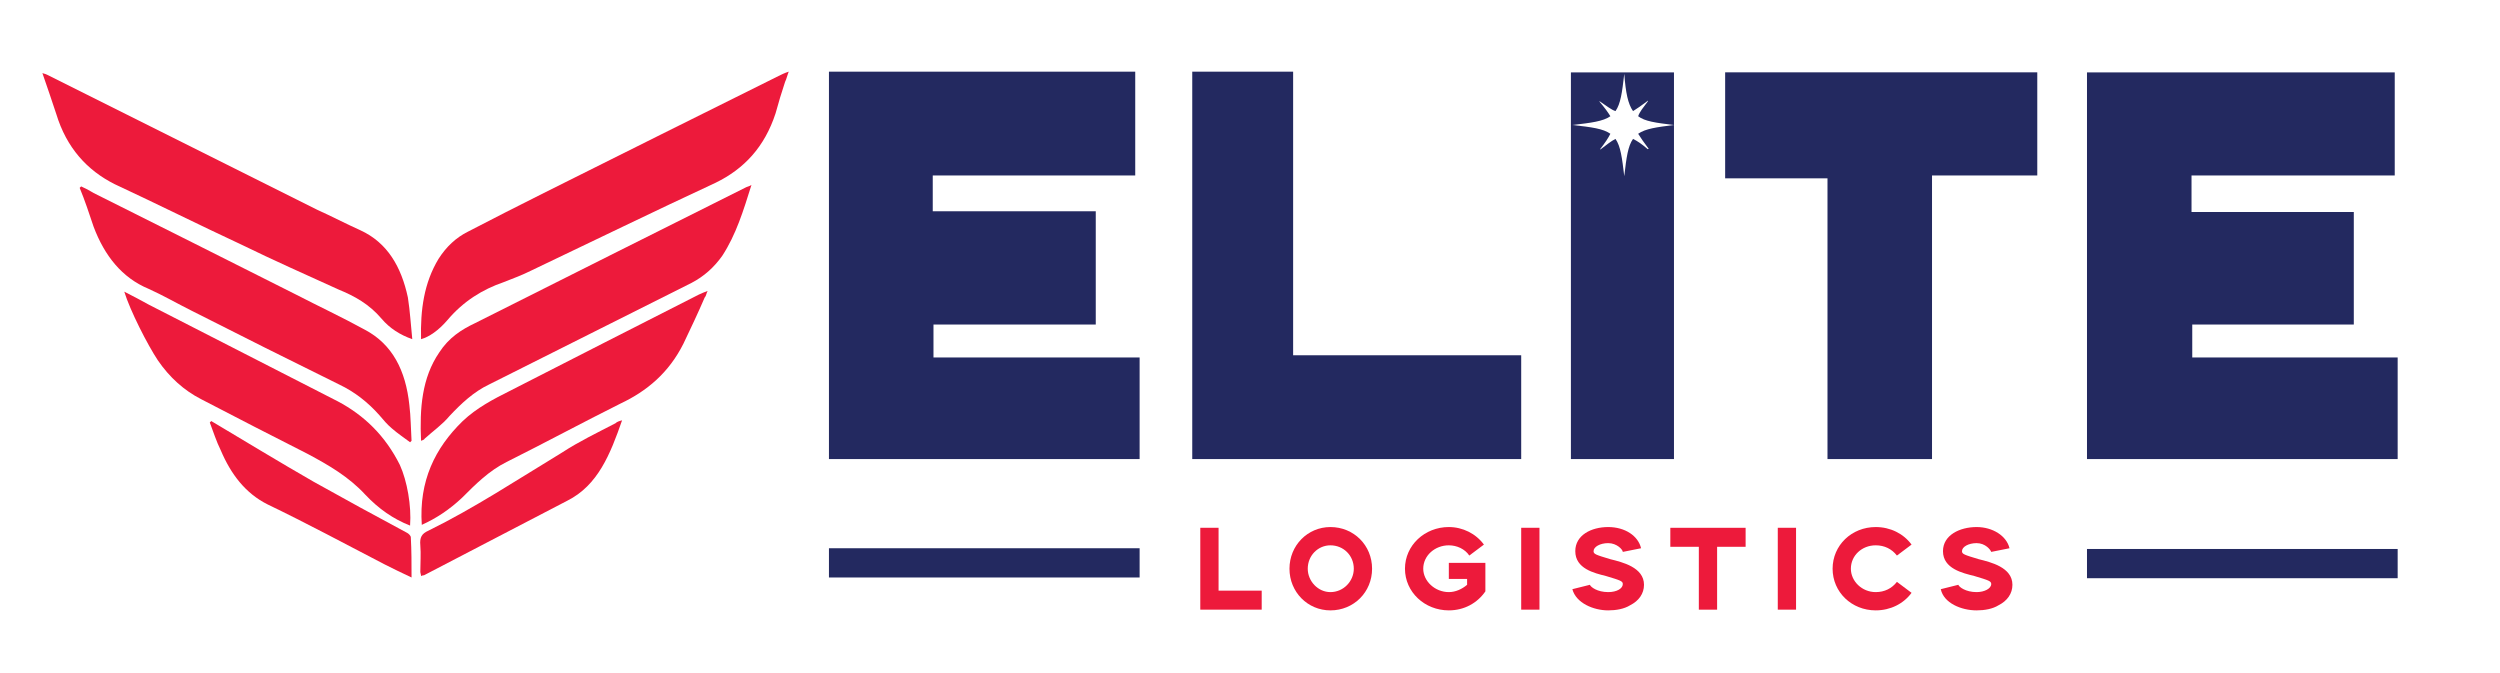
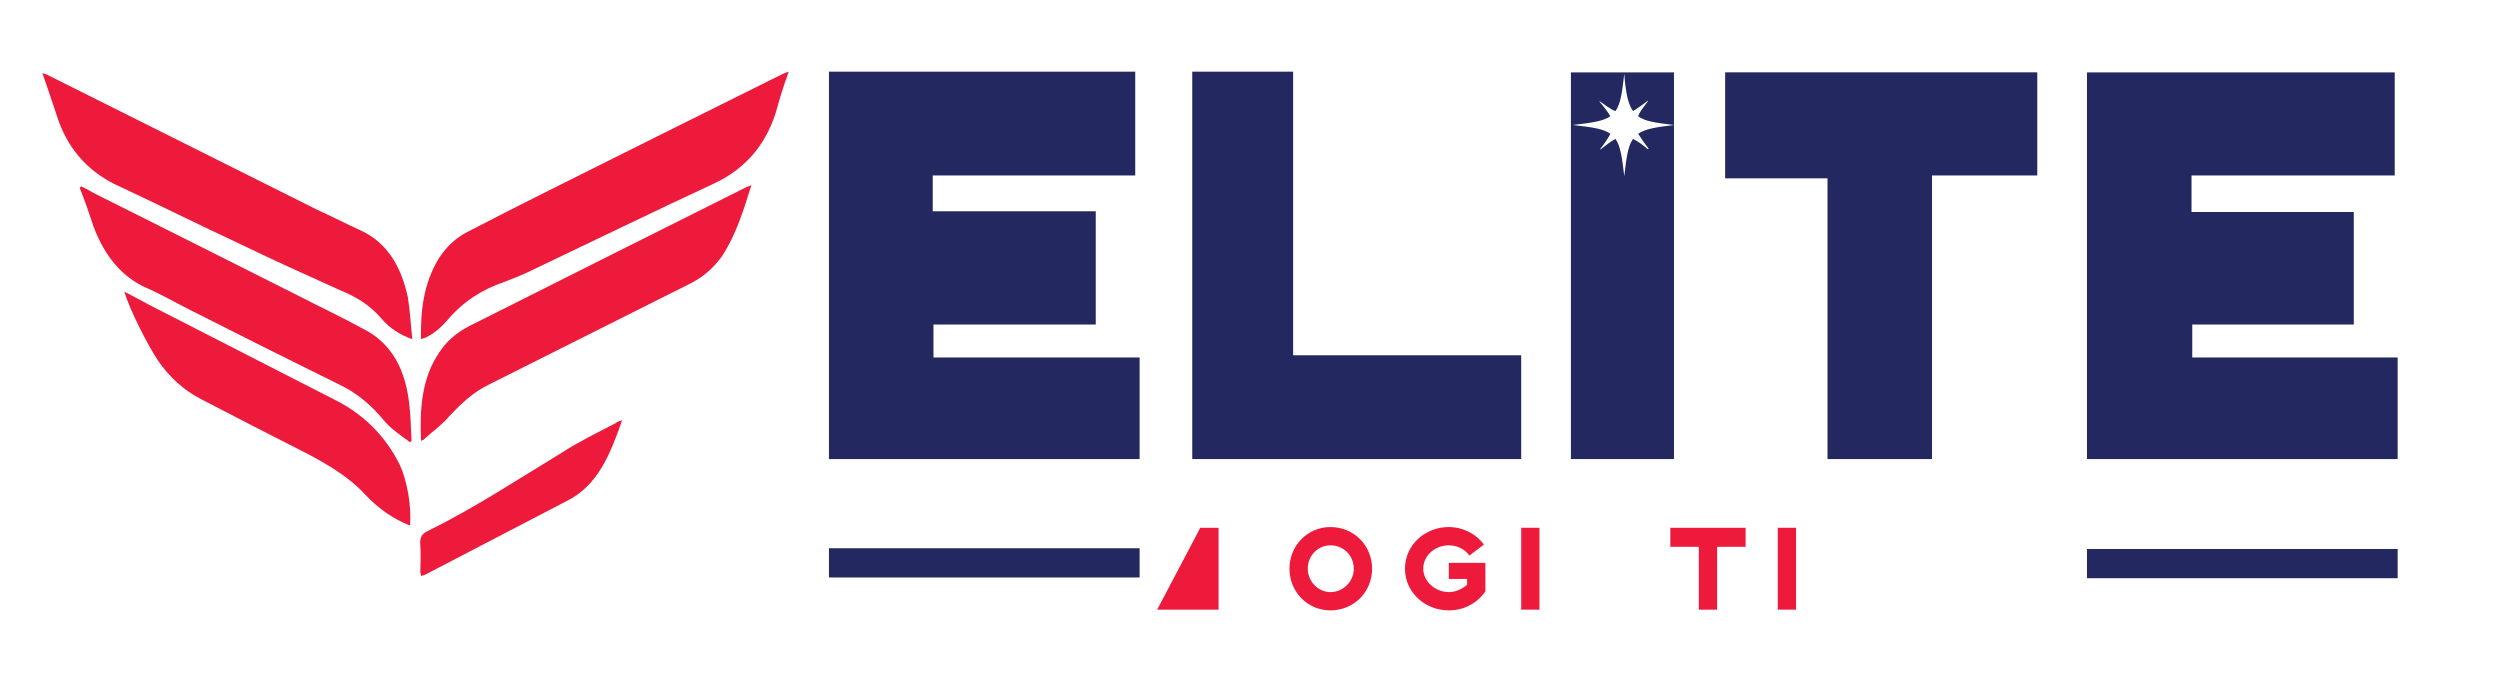
<svg xmlns="http://www.w3.org/2000/svg" version="1.2" viewBox="0 0 342 92" width="342" height="92">
  <title>New Project</title>
  <style>
		.s0 { fill: #ed1a3b } 
		.s1 { mix-blend-mode: multiply;fill: #232960 } 
	</style>
  <g id="&lt;Group&gt;">
    <g id="&lt;Group&gt;">
      <path id="&lt;Path&gt;" class="s0" d="m56.4 46.4c-1.7-0.6-3.1-1.5-4.2-2.8-1.7-2-3.7-3.1-5.9-4-4.4-2-8.9-4-13.2-6.1-5.8-2.7-11.6-5.6-17.4-8.3-3.8-1.9-6.6-5-8-9.6-0.6-1.8-1.2-3.6-1.9-5.6 0.4 0.1 0.6 0.2 0.8 0.3q18.4 9.2 36.8 18.4c2 0.9 3.9 1.9 5.9 2.8 3.7 1.7 5.6 5 6.5 9.2 0.3 1.9 0.4 3.8 0.6 5.7z" />
      <path id="&lt;Path&gt;" class="s0" d="m57.6 46.4c-0.1-4 0.4-7.7 2.4-11q1.6-2.5 4-3.7 5.2-2.7 10.4-5.3 16-8 32.1-16c0.4-0.2 0.8-0.4 1.4-0.6-0.2 0.5-0.3 1-0.5 1.4q-0.7 2.1-1.3 4.3c-1.5 4.6-4.3 7.6-8.2 9.5-8.4 3.9-16.8 8-25.2 12-1.2 0.6-2.5 1.1-3.8 1.6-2.9 1-5.5 2.6-7.7 5.2-1.2 1.4-2.5 2.3-3.6 2.6z" />
      <path id="&lt;Path&gt;" class="s0" d="m56.1 60.5c-0.8-0.6-1.7-1.2-2.5-1.9-0.6-0.5-1.2-1.2-1.7-1.8-1.6-1.8-3.4-3.2-5.5-4.2-6.7-3.3-13.5-6.7-20.2-10.1-2-1-3.9-2.1-5.9-3-3.6-1.5-6-4.5-7.5-8.5-0.6-1.8-1.2-3.6-1.9-5.3q0.1-0.1 0.2-0.2 0.9 0.4 1.7 0.9 13.8 6.9 27.7 13.9c3.1 1.6 6.3 3.1 9.4 4.8 3.8 2 5.6 5.6 6.1 10.3 0.2 1.6 0.2 3.3 0.3 4.9q-0.1 0.1-0.2 0.2z" />
      <path id="&lt;Path&gt;" class="s0" d="m57.6 60.3c-0.2-4.4 0.1-8.6 2.5-12.1 1.3-2 3-3.1 4.9-4q18.5-9.3 37.1-18.6c0.2-0.1 0.4-0.1 0.7-0.3-1.1 3.5-2.1 6.8-4 9.7q-1.7 2.4-4.2 3.7c-9.2 4.6-18.5 9.3-27.7 13.9-2.1 1-3.8 2.6-5.4 4.3-1 1.2-2.3 2.1-3.4 3.1-0.1 0.2-0.3 0.2-0.5 0.3z" />
-       <path id="&lt;Path&gt;" class="s0" d="m57.7 71.8c-0.4-6 1.8-10.5 5.6-14.2 1.9-1.8 4.2-3 6.4-4.1q12.9-6.6 25.9-13.2c0.4-0.2 0.7-0.3 1.2-0.5-0.2 0.4-0.2 0.7-0.4 0.9-0.9 2.1-1.9 4.2-2.9 6.3-2 4-5 6.5-8.6 8.2-5.2 2.6-10.4 5.4-15.6 8-2.4 1.2-4.2 3-6.1 4.9-1.7 1.6-3.5 2.8-5.5 3.7z" />
      <path id="&lt;Path&gt;" class="s0" d="m56.1 71.9c-2.3-0.9-4.3-2.3-6.1-4.2-2.3-2.5-5.1-4.1-7.9-5.6q-7.3-3.7-14.6-7.5-3.5-1.8-5.9-5.3c-1.4-2.1-3.8-6.8-4.6-9.4 1.2 0.6 2.3 1.2 3.4 1.8q12.9 6.6 25.8 13.2c3.6 1.9 6.5 4.7 8.5 8.7 1 2.2 1.6 5.6 1.4 8.3z" />
      <path id="&lt;Path&gt;" class="s0" d="m85.1 57.5c-1.6 4.6-3.3 8.9-7.5 11-6.5 3.4-13.1 6.8-19.6 10.2-0.1 0-0.2 0-0.4 0.1 0-0.2-0.1-0.4-0.1-0.6 0-1.2 0.1-2.4 0-3.6-0.1-1.1 0.2-1.6 1.1-2 6.3-3.1 12.2-7 18.3-10.7 2.3-1.5 4.8-2.7 7.3-4 0.2-0.2 0.5-0.3 0.9-0.4z" />
-       <path id="&lt;Path&gt;" class="s0" d="m28.9 57.6c4.7 2.8 9.3 5.6 14 8.3 4.3 2.4 8.5 4.7 12.8 7 0.2 0.1 0.5 0.4 0.5 0.6 0.1 1.8 0.1 3.6 0.1 5.5-1.3-0.6-2.5-1.2-3.7-1.8-5.4-2.8-10.6-5.6-16-8.2-3-1.5-5-4.1-6.4-7.4-0.6-1.2-1-2.5-1.5-3.8q0.1-0.1 0.2-0.2z" />
    </g>
    <path id="&lt;Path&gt;" class="s1" d="m328 62.8c-14.1 0-28.1 0-42.5 0 0-17.6 0-35.2 0-52.9q20.7 0 42.1 0c0 4.6 0 9.2 0 14.1-9.2 0-18.4 0-27.8 0 0 1.7 0 3.1 0 5 7.3 0 14.6 0 22.2 0 0 5.3 0 10.3 0 15.4-7.4 0-14.6 0-22.1 0 0 1.4 0 2.7 0 4.5 9.3 0 18.6 0 28.1 0 0 4.9 0 9.4 0 13.9z" />
    <path id="&lt;Path&gt;" class="s1" d="m113.4 62.8c0-17.8 0-35.4 0-53 14 0 27.8 0 41.9 0 0 4.6 0 9.3 0 14.2-9.2 0-18.3 0-27.7 0 0 1.7 0 3.1 0 4.9 7.2 0 14.6 0 22.3 0 0 5.4 0 10.5 0 15.5-7.5 0-14.7 0-22.2 0 0 1.5 0 2.8 0 4.5 9.4 0 18.7 0 28.2 0 0 4.9 0 9.3 0 13.9-14.2 0-28.1 0-42.5 0z" />
    <path id="&lt;Path&gt;" class="s1" d="m208.1 62.8c-15.2 0-29.9 0-45 0 0-17.6 0-35.2 0-53 4.3 0 8.8 0 13.8 0 0 12.8 0 25.7 0 38.8 10.6 0 20.8 0 31.2 0 0 4.8 0 9.4 0 14.2z" />
    <path id="&lt;Path&gt;" class="s1" d="m278.7 9.9c0 4.7 0 9.3 0 14.1-4.8 0-9.3 0-14.4 0 0 13.1 0 25.9 0 38.8-4.9 0-9.4 0-14.3 0 0-12.7 0-25.4 0-38.4-4.9 0-9.3 0-14 0 0-5 0-9.7 0-14.5 14.1 0 28.3 0 42.7 0z" />
    <path id="&lt;Path&gt;" class="s1" d="m225.4 13.9c0.1-0.1 0-0.2 0-0.1-0.8 0.6-1.5 1.1-2 1.4-0.7-1-1-2.5-1.2-5.1-0.3 2.6-0.5 4.1-1.2 5.1-0.6-0.2-1.2-0.7-2.1-1.3 0-0.1-0.1 0-0.1 0 0.7 0.8 1.2 1.5 1.5 2-1 0.7-2.6 0.9-5.2 1.2 2.7 0.3 4.2 0.5 5.2 1.2-0.3 0.6-0.7 1.2-1.4 2.1 0 0 0.1 0.1 0.1 0 0.8-0.6 1.4-1.1 2-1.4 0.7 1 0.9 2.6 1.2 5.1 0.3-2.6 0.5-4.1 1.2-5.1 0.6 0.3 1.2 0.7 2 1.4 0.1 0 0.2-0.1 0.1-0.1-0.6-0.8-1.1-1.5-1.4-2 1-0.7 2.5-0.9 4.9-1.2v45.7h-14.1v-52.9h14.1v7.2c-2.5-0.3-4-0.5-4.9-1.2 0.2-0.6 0.7-1.2 1.3-2z" />
    <g id="&lt;Group&gt;">
-       <path id="&lt;Compound Path&gt;" class="s0" d="m164.2 72.2h2.5v8.6h5.9v2.6h-8.4z" />
+       <path id="&lt;Compound Path&gt;" class="s0" d="m164.2 72.2h2.5v8.6v2.6h-8.4z" />
      <path id="&lt;Compound Path&gt;" fill-rule="evenodd" class="s0" d="m176.4 77.8c0-3.2 2.5-5.7 5.6-5.7 3.2 0 5.7 2.5 5.7 5.7 0 3.2-2.5 5.7-5.7 5.7-3.1 0-5.6-2.5-5.6-5.7zm8.8 0c0-1.8-1.4-3.2-3.2-3.2-1.7 0-3.1 1.4-3.1 3.2 0 1.7 1.4 3.2 3.1 3.2 1.8 0 3.2-1.5 3.2-3.2z" />
      <path id="&lt;Compound Path&gt;" class="s0" d="m198.2 72.1c1.9 0 3.7 0.9 4.8 2.4l-2 1.5c-0.6-0.9-1.7-1.4-2.8-1.4-1.9 0-3.5 1.4-3.5 3.2 0 1.7 1.6 3.2 3.5 3.2 0.9 0 1.8-0.4 2.5-1v-0.8h-2.5v-2.2h5v3.9c-1.1 1.6-2.9 2.6-5 2.6-3.3 0-6-2.5-6-5.7 0-3.2 2.7-5.7 6-5.7z" />
      <path id="&lt;Compound Path&gt;" class="s0" d="m208.1 72.2h2.5v11.2h-2.5z" />
-       <path id="&lt;Compound Path&gt;" class="s0" d="m215.1 80.6l2.4-0.6c0.1 0.3 1 1 2.5 1 1.2 0 2-0.5 2-1.1 0-0.4-0.3-0.5-2.3-1.1-1.6-0.4-4.2-1-4.2-3.4 0-2.2 2.2-3.3 4.5-3.3 2.3 0 4.1 1.2 4.5 2.9l-2.5 0.5c0-0.3-0.8-1.2-2-1.2-1.1 0-2 0.5-2 1.1 0 0.4 0.3 0.5 2.3 1.1 1.6 0.4 4.6 1.1 4.6 3.5 0 1.2-0.7 2.2-1.9 2.8-0.8 0.5-1.9 0.7-3 0.7-2 0-4.4-1-4.9-2.9z" />
      <path id="&lt;Compound Path&gt;" class="s0" d="m232.4 74.8h-3.9v-2.6h10.3v2.6h-3.9v8.6h-2.5z" />
      <path id="&lt;Compound Path&gt;" class="s0" d="m243.2 72.2h2.5v11.2h-2.5z" />
-       <path id="&lt;Compound Path&gt;" class="s0" d="m250.7 77.8c0-3.2 2.6-5.7 5.9-5.7 2 0 3.8 0.9 4.9 2.4l-2 1.5c-0.7-0.9-1.7-1.4-2.9-1.4-1.9 0-3.4 1.4-3.4 3.2 0 1.7 1.5 3.2 3.4 3.2 1.2 0 2.2-0.5 2.9-1.4l2 1.5c-1.1 1.5-2.9 2.4-4.9 2.4-3.3 0-5.9-2.5-5.9-5.7z" />
-       <path id="&lt;Compound Path&gt;" class="s0" d="m265.5 80.6l2.4-0.6c0.1 0.3 1 1 2.5 1 1.1 0 2-0.5 2-1.1 0-0.4-0.3-0.5-2.3-1.1-1.6-0.4-4.3-1-4.3-3.4 0-2.2 2.3-3.3 4.6-3.3 2.2 0 4.1 1.2 4.5 2.9l-2.5 0.5c-0.1-0.3-0.8-1.2-2-1.2-1.1 0-2 0.5-2 1.1 0 0.4 0.3 0.5 2.3 1.1 1.6 0.4 4.6 1.1 4.6 3.5 0 1.2-0.7 2.2-1.9 2.8-0.8 0.5-1.9 0.7-3 0.7-2.1 0-4.5-1-4.9-2.9z" />
    </g>
    <path id="&lt;Path&gt;" class="s1" d="m155.9 79h-42.5v-4h42.5z" />
    <path id="&lt;Path&gt;" class="s1" d="m328 79.1h-42.5v-4h42.5z" />
  </g>
</svg>